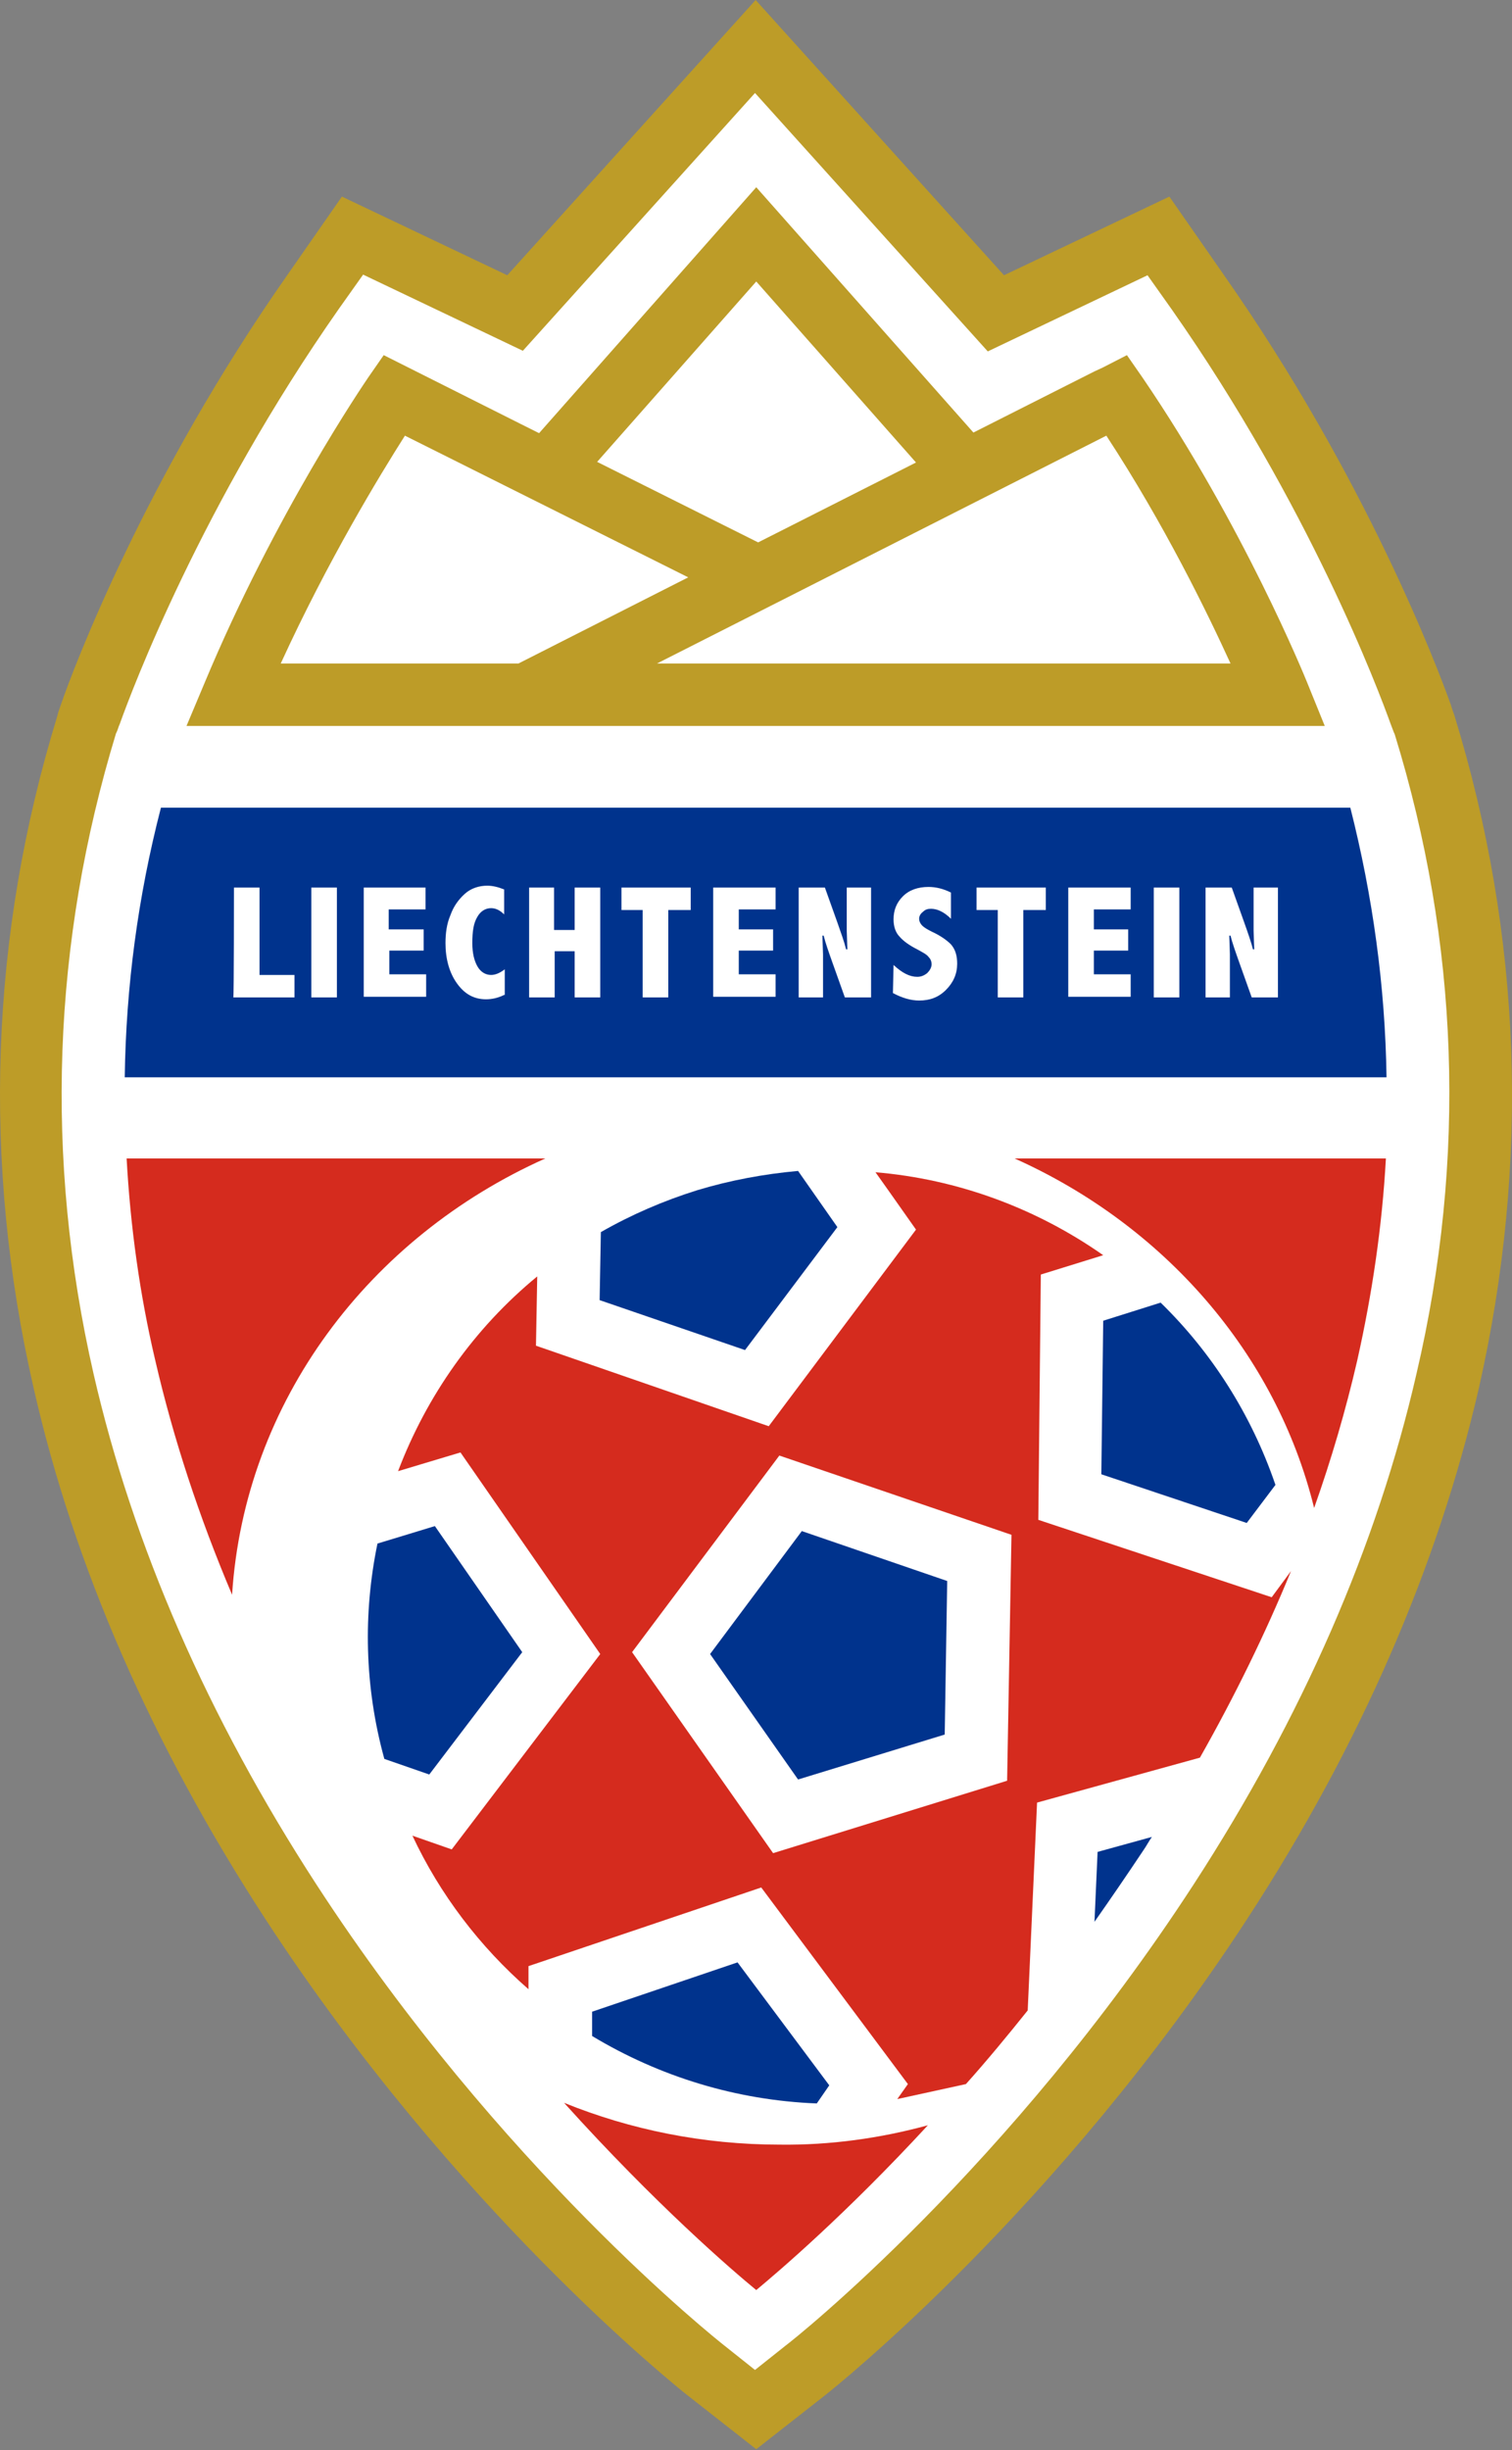
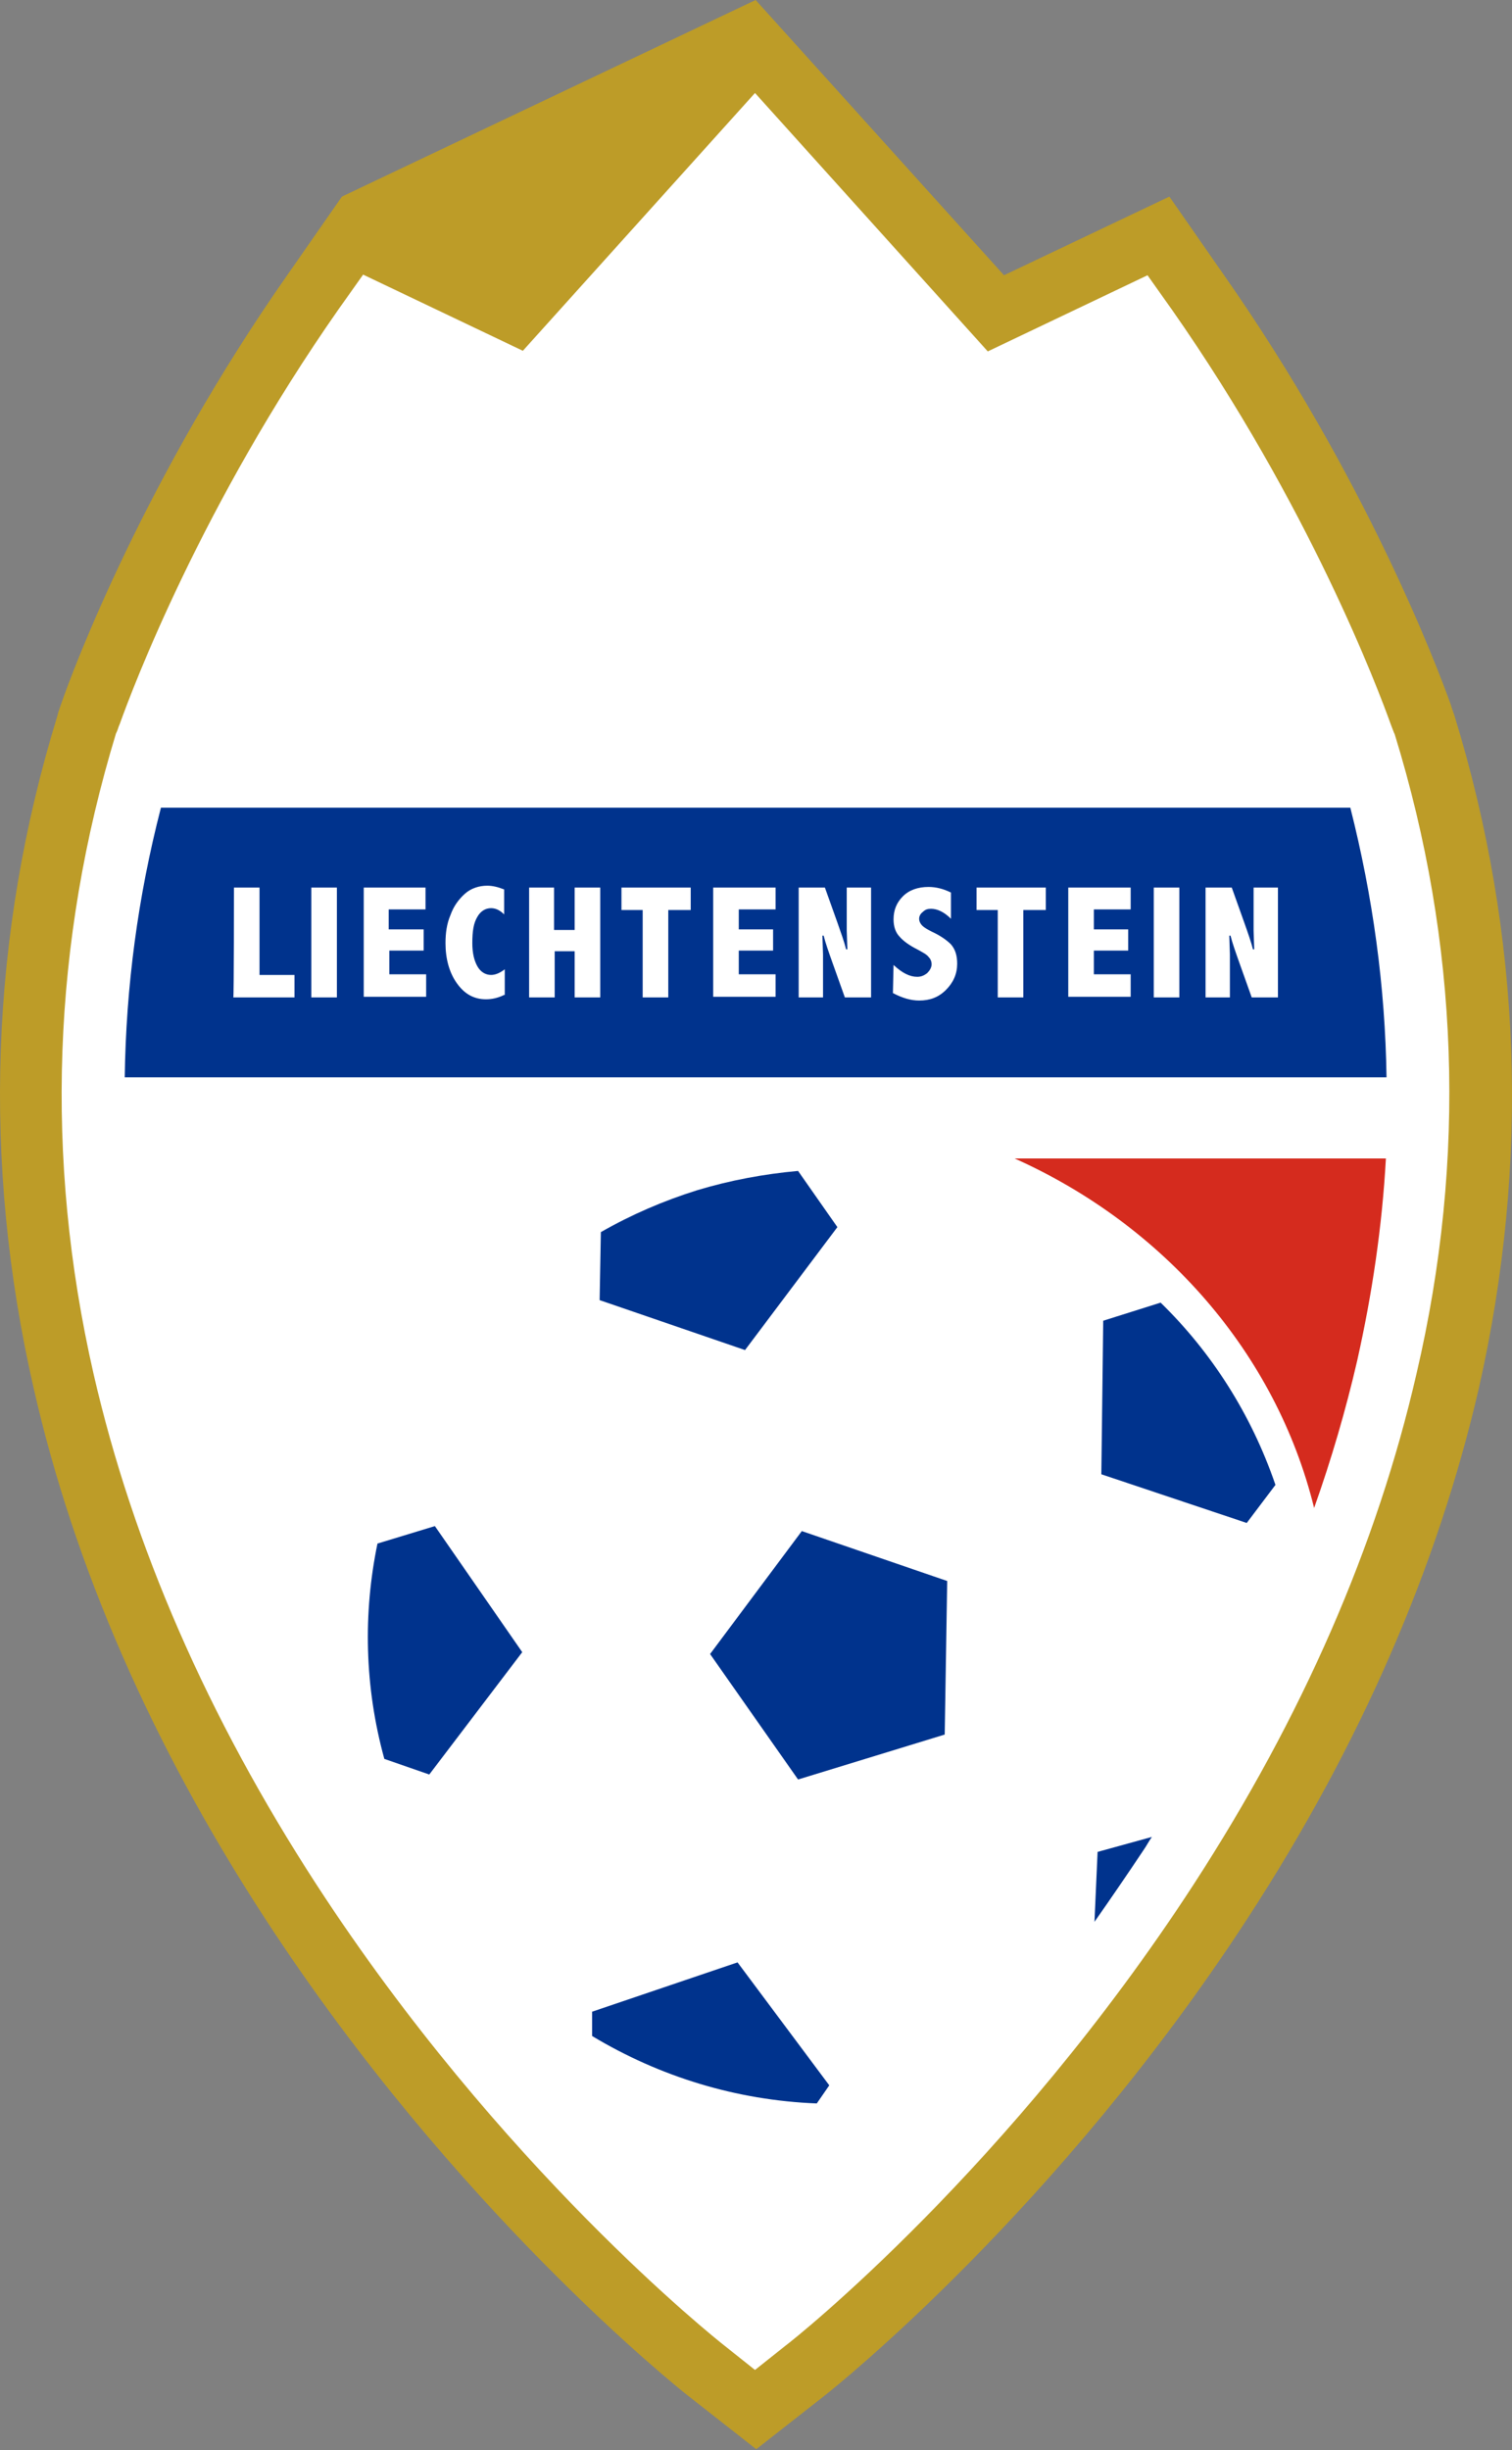
<svg xmlns="http://www.w3.org/2000/svg" width="100px" height="162px" viewBox="0 0 100 162" version="1.1">
  <rect x="0" y="0" width="100" height="162" fill="#808080" stroke="none" />
  <title>01__Atoms/0101_Logos/0101_Logos/Logo_LFV</title>
  <g id="🖥-00__Desktop" stroke="none" stroke-width="1" fill="none" fill-rule="evenodd">
    <g id="1000_Startseite" transform="translate(-57, -47)">
      <g id="LFV_Logo_RGB" transform="translate(57, 47)">
-         <path d="M96.2,47.338 L96.158,47.214 C96.158,47.214 96.076,47.008 95.952,46.595 C95.085,44.16 90.339,31.573 80.929,18.159 L77.339,13 L66.402,18.201 L49.976,0 L33.55,18.201 L22.613,13 L19.022,18.159 C9.612,31.573 4.866,44.16 4.041,46.554 C3.917,46.926 3.834,47.132 3.834,47.173 L3.793,47.338 C-0.664,61.866 -1.201,76.806 2.225,91.788 C4.907,103.591 10.066,115.395 17.536,126.868 C30.083,146.142 44.817,157.863 45.436,158.358 L50.017,161.949 L54.598,158.358 C55.217,157.863 69.951,146.142 82.497,126.868 C89.968,115.395 95.085,103.591 97.809,91.788 C101.193,76.806 100.657,61.866 96.2,47.338 Z" id="Path" fill="#BD9C28" fill-rule="nonzero" />
+         <path d="M96.2,47.338 L96.158,47.214 C96.158,47.214 96.076,47.008 95.952,46.595 C95.085,44.16 90.339,31.573 80.929,18.159 L77.339,13 L66.402,18.201 L49.976,0 L22.613,13 L19.022,18.159 C9.612,31.573 4.866,44.16 4.041,46.554 C3.917,46.926 3.834,47.132 3.834,47.173 L3.793,47.338 C-0.664,61.866 -1.201,76.806 2.225,91.788 C4.907,103.591 10.066,115.395 17.536,126.868 C30.083,146.142 44.817,157.863 45.436,158.358 L50.017,161.949 L54.598,158.358 C55.217,157.863 69.951,146.142 82.497,126.868 C89.968,115.395 95.085,103.591 97.809,91.788 C101.193,76.806 100.657,61.866 96.2,47.338 Z" id="Path" fill="#BD9C28" fill-rule="nonzero" />
        <path d="M92.238,48.535 L92.196,48.453 C92.196,48.453 92.114,48.246 91.99,47.916 C91.164,45.605 86.583,33.43 77.504,20.471 L75.894,18.201 L65.329,23.236 L49.934,6.149 L34.581,23.195 L24.016,18.159 L22.406,20.429 C13.327,33.389 8.745,45.564 7.92,47.875 C7.837,48.04 7.796,48.246 7.714,48.411 L7.672,48.494 C3.463,62.32 2.926,76.558 6.187,90.838 C8.787,102.188 13.739,113.538 20.921,124.598 C33.096,143.336 47.334,154.644 47.912,155.098 L49.934,156.707 L51.957,155.098 C52.576,154.644 66.773,143.336 78.948,124.598 C86.129,113.538 91.082,102.188 93.682,90.838 C97.025,76.558 96.488,62.32 92.238,48.535 Z" id="Path" fill="#FFFFFF" fill-rule="nonzero" />
        <path d="M91.701,71.234 C91.618,65.25 90.793,59.266 89.307,53.405 L10.644,53.405 C9.117,59.307 8.333,65.25 8.25,71.234 L91.701,71.234 L91.701,71.234 Z" id="Path" fill="#00338D" fill-rule="nonzero" />
-         <path d="M54.846,47.999 L87.615,47.999 L86.46,45.151 C86.294,44.738 82.209,34.709 75.564,24.969 L74.532,23.483 L72.922,24.309 L72.386,24.556 L64.379,28.601 L50.017,12.381 L35.654,28.642 L34.416,28.023 L25.378,23.483 L24.346,24.969 C24.098,25.341 18.197,33.966 13.533,45.151 L12.336,47.999 L54.846,47.999 Z M73.17,28.807 C77.008,34.668 79.856,40.529 81.383,43.871 L43.455,43.871 L73.17,28.807 Z M50.017,18.613 L60.582,30.582 L50.141,35.865 L39.493,30.541 L50.017,18.613 L50.017,18.613 Z M26.781,28.807 L32.477,31.655 L36.604,33.719 L45.518,38.176 L34.292,43.871 L18.568,43.871 C21.705,37.02 25.13,31.408 26.781,28.807 Z" id="Shape" fill="#BD9C28" fill-rule="nonzero" />
        <path d="M15.473,58.688 L17.165,58.688 L17.165,64.466 L19.476,64.466 L19.476,65.952 L15.431,65.952 C15.473,65.952 15.473,58.688 15.473,58.688 Z M20.59,58.688 L22.282,58.688 L22.282,65.952 L20.59,65.952 L20.59,58.688 Z M24.016,58.688 L28.143,58.688 L28.143,60.132 L25.708,60.132 L25.708,61.453 L28.019,61.453 L28.019,62.856 L25.749,62.856 L25.749,64.425 L28.184,64.425 L28.184,65.91 L24.057,65.91 L24.057,58.688 L24.016,58.688 Z M33.343,65.787 C32.931,65.993 32.518,66.076 32.146,66.076 C31.321,66.076 30.702,65.704 30.207,65.002 C29.711,64.301 29.464,63.393 29.464,62.361 C29.464,61.701 29.546,61.082 29.794,60.504 C30,59.926 30.33,59.472 30.743,59.101 C31.156,58.729 31.692,58.564 32.229,58.564 C32.559,58.564 32.931,58.647 33.343,58.812 L33.343,60.463 C33.054,60.174 32.765,60.05 32.477,60.05 C32.105,60.05 31.775,60.256 31.569,60.628 C31.321,61.04 31.238,61.577 31.238,62.361 C31.238,63.021 31.362,63.517 31.569,63.888 C31.775,64.26 32.105,64.466 32.477,64.466 C32.765,64.466 33.054,64.342 33.384,64.094 L33.384,65.787 L33.343,65.787 L33.343,65.787 Z M34.953,58.688 L36.645,58.688 L36.645,61.494 L38.007,61.494 L38.007,58.688 L39.699,58.688 L39.699,65.952 L38.007,65.952 L38.007,62.898 L36.686,62.898 L36.686,65.952 L34.994,65.952 L34.994,58.688 L34.953,58.688 Z M41.102,58.688 L45.683,58.688 L45.683,60.174 L44.198,60.174 L44.198,65.952 L42.505,65.952 L42.505,60.174 L41.102,60.174 L41.102,58.688 Z M47.169,58.688 L51.296,58.688 L51.296,60.132 L48.861,60.132 L48.861,61.453 L51.131,61.453 L51.131,62.856 L48.861,62.856 L48.861,64.425 L51.296,64.425 L51.296,65.91 L47.169,65.91 L47.169,58.688 Z M52.823,58.688 L54.557,58.688 L55.382,60.999 C55.63,61.701 55.836,62.279 55.96,62.774 L56.042,62.774 L56.001,61.536 L56.001,58.688 L57.611,58.688 L57.611,65.952 L55.877,65.952 L55.052,63.64 C54.804,62.939 54.598,62.361 54.474,61.866 L54.392,61.866 L54.433,63.104 L54.433,65.952 L52.823,65.952 L52.823,58.688 Z M59.097,63.806 C59.674,64.342 60.17,64.59 60.665,64.59 C60.913,64.59 61.119,64.507 61.325,64.342 C61.49,64.177 61.614,63.971 61.614,63.764 C61.614,63.558 61.532,63.393 61.408,63.269 C61.284,63.104 61.036,62.98 60.665,62.774 C60.17,62.526 59.757,62.237 59.509,61.948 C59.22,61.659 59.097,61.247 59.097,60.793 C59.097,60.174 59.303,59.678 59.716,59.266 C60.128,58.853 60.706,58.647 61.408,58.647 C61.903,58.647 62.398,58.77 62.894,59.018 L62.894,60.751 C62.44,60.298 61.986,60.091 61.573,60.091 C61.366,60.091 61.201,60.132 61.036,60.298 C60.871,60.421 60.789,60.586 60.789,60.751 C60.789,60.917 60.871,61.082 60.995,61.205 C61.119,61.329 61.325,61.453 61.655,61.618 C62.192,61.866 62.605,62.155 62.894,62.444 C63.182,62.774 63.306,63.187 63.306,63.723 C63.306,64.383 63.059,64.961 62.563,65.456 C62.068,65.952 61.49,66.158 60.789,66.158 C60.252,66.158 59.674,65.993 59.055,65.663 L59.097,63.806 L59.097,63.806 Z M64.586,58.688 L69.167,58.688 L69.167,60.174 L67.681,60.174 L67.681,65.952 L65.989,65.952 L65.989,60.174 L64.586,60.174 L64.586,58.688 L64.586,58.688 Z M70.653,58.688 L74.78,58.688 L74.78,60.132 L72.345,60.132 L72.345,61.453 L74.615,61.453 L74.615,62.856 L72.345,62.856 L72.345,64.425 L74.78,64.425 L74.78,65.91 L70.653,65.91 L70.653,58.688 Z M76.307,58.688 L77.999,58.688 L77.999,65.952 L76.307,65.952 L76.307,58.688 Z M79.732,58.688 L81.466,58.688 L82.291,60.999 C82.539,61.701 82.745,62.279 82.869,62.774 L82.951,62.774 L82.91,61.536 L82.91,58.688 L84.52,58.688 L84.52,65.952 L82.786,65.952 L81.961,63.64 C81.713,62.939 81.507,62.361 81.383,61.866 L81.301,61.866 L81.342,63.104 L81.342,65.952 L79.732,65.952 L79.732,58.688 Z" id="Shape" fill="#FFFFFF" fill-rule="nonzero" />
        <path d="M41.763,109.245 L51.09,122.535 L66.608,117.747 L66.856,101.528 L51.503,96.286 L41.763,109.245 L41.763,109.245 Z M62.646,104.499 L62.481,114.652 L52.782,117.623 L46.963,109.369 L53.071,101.239 L62.646,104.499 L62.646,104.499 Z M48.779,129.757 L54.846,137.888 L54.02,139.085 C48.737,138.878 43.62,137.31 39.204,134.627 L39.204,133.018 L48.779,129.757 L48.779,129.757 Z M28.762,100.909 L34.54,109.245 L28.391,117.335 L25.419,116.303 C24.098,111.515 24.016,106.645 24.965,102.064 L28.762,100.909 L28.762,100.909 Z M49.274,89.27 L39.658,85.968 L39.74,81.47 C41.763,80.314 43.867,79.365 46.096,78.705 C48.242,78.044 50.512,77.631 52.741,77.425 L55.341,81.14 C55.382,81.181 49.274,89.27 49.274,89.27 L49.274,89.27 Z M82.497,100.743 L72.881,97.524 L73.005,87.372 L76.802,86.175 C80.145,89.435 82.786,93.521 84.396,98.226 L82.497,100.743 L82.497,100.743 Z" id="Shape" />
        <path d="M52.782,117.665 L62.481,114.693 L62.646,104.54 L53.03,101.239 L46.963,109.369 L52.782,117.665 L52.782,117.665 Z M25.419,116.303 L28.391,117.335 L34.54,109.245 L28.762,100.909 L24.965,102.064 C24.016,106.645 24.098,111.515 25.419,116.303 L25.419,116.303 Z M46.096,78.705 C43.867,79.406 41.763,80.314 39.74,81.47 L39.658,85.968 L49.274,89.27 L55.382,81.14 L52.782,77.425 C50.512,77.631 48.283,78.044 46.096,78.705 L46.096,78.705 Z M54.02,139.085 L54.846,137.888 L48.779,129.757 L39.162,133.018 L39.162,134.627 C43.62,137.31 48.696,138.878 54.02,139.085 Z M72.964,87.33 L72.84,97.483 L82.456,100.702 L84.355,98.185 C82.745,93.48 80.104,89.394 76.761,86.133 L72.964,87.33 L72.964,87.33 Z M72.386,127.075 C73.459,125.548 74.532,123.979 75.605,122.37 C75.811,122.081 75.977,121.751 76.183,121.462 L72.592,122.452 L72.386,127.075 L72.386,127.075 Z" id="Shape" fill="#00338D" fill-rule="nonzero" />
-         <path d="M68.672,100.496 L68.837,84.276 L72.964,82.997 C68.548,79.901 63.348,77.962 57.858,77.508 L57.9,77.508 L58.808,78.787 L60.582,81.305 L50.842,94.305 L35.448,88.981 L35.531,84.4 C31.362,87.826 28.226,92.283 26.327,97.277 L30.454,96.039 L39.699,109.369 L29.876,122.287 L27.276,121.379 C29.092,125.259 31.734,128.725 34.953,131.532 L34.953,130.005 L50.347,124.805 L60.046,137.805 L59.344,138.796 L63.884,137.805 C65.287,136.237 66.649,134.586 67.97,132.935 L68.589,119.192 L79.361,116.22 C81.672,112.134 83.694,108.007 85.386,103.88 L84.107,105.614 L68.672,100.496 L68.672,100.496 Z M66.608,117.747 L51.131,122.535 L41.804,109.245 L51.544,96.245 L66.897,101.486 L66.608,117.747 L66.608,117.747 Z M51.585,141.809 C46.509,141.809 41.68,140.818 37.305,139.043 C43.372,145.771 48.407,150.104 50.017,151.425 C51.503,150.187 55.919,146.431 61.366,140.529 C58.189,141.396 54.887,141.85 51.585,141.809 L51.585,141.809 Z M36.067,76.6 L8.374,76.6 C8.622,81.098 9.241,85.597 10.273,89.972 C11.469,95.131 13.162,100.289 15.349,105.448 C16.174,92.654 24.429,81.8 36.067,76.6 Z" id="Shape" fill="#D52B1E" fill-rule="nonzero" />
        <path d="M67.103,76.6 C76.967,81.016 84.396,89.476 86.913,99.712 C88.069,96.451 89.018,93.191 89.761,89.972 C90.752,85.556 91.412,81.098 91.66,76.6 L67.103,76.6 Z" id="Path" fill="#D52B1E" fill-rule="nonzero" />
      </g>
    </g>
  </g>
</svg>